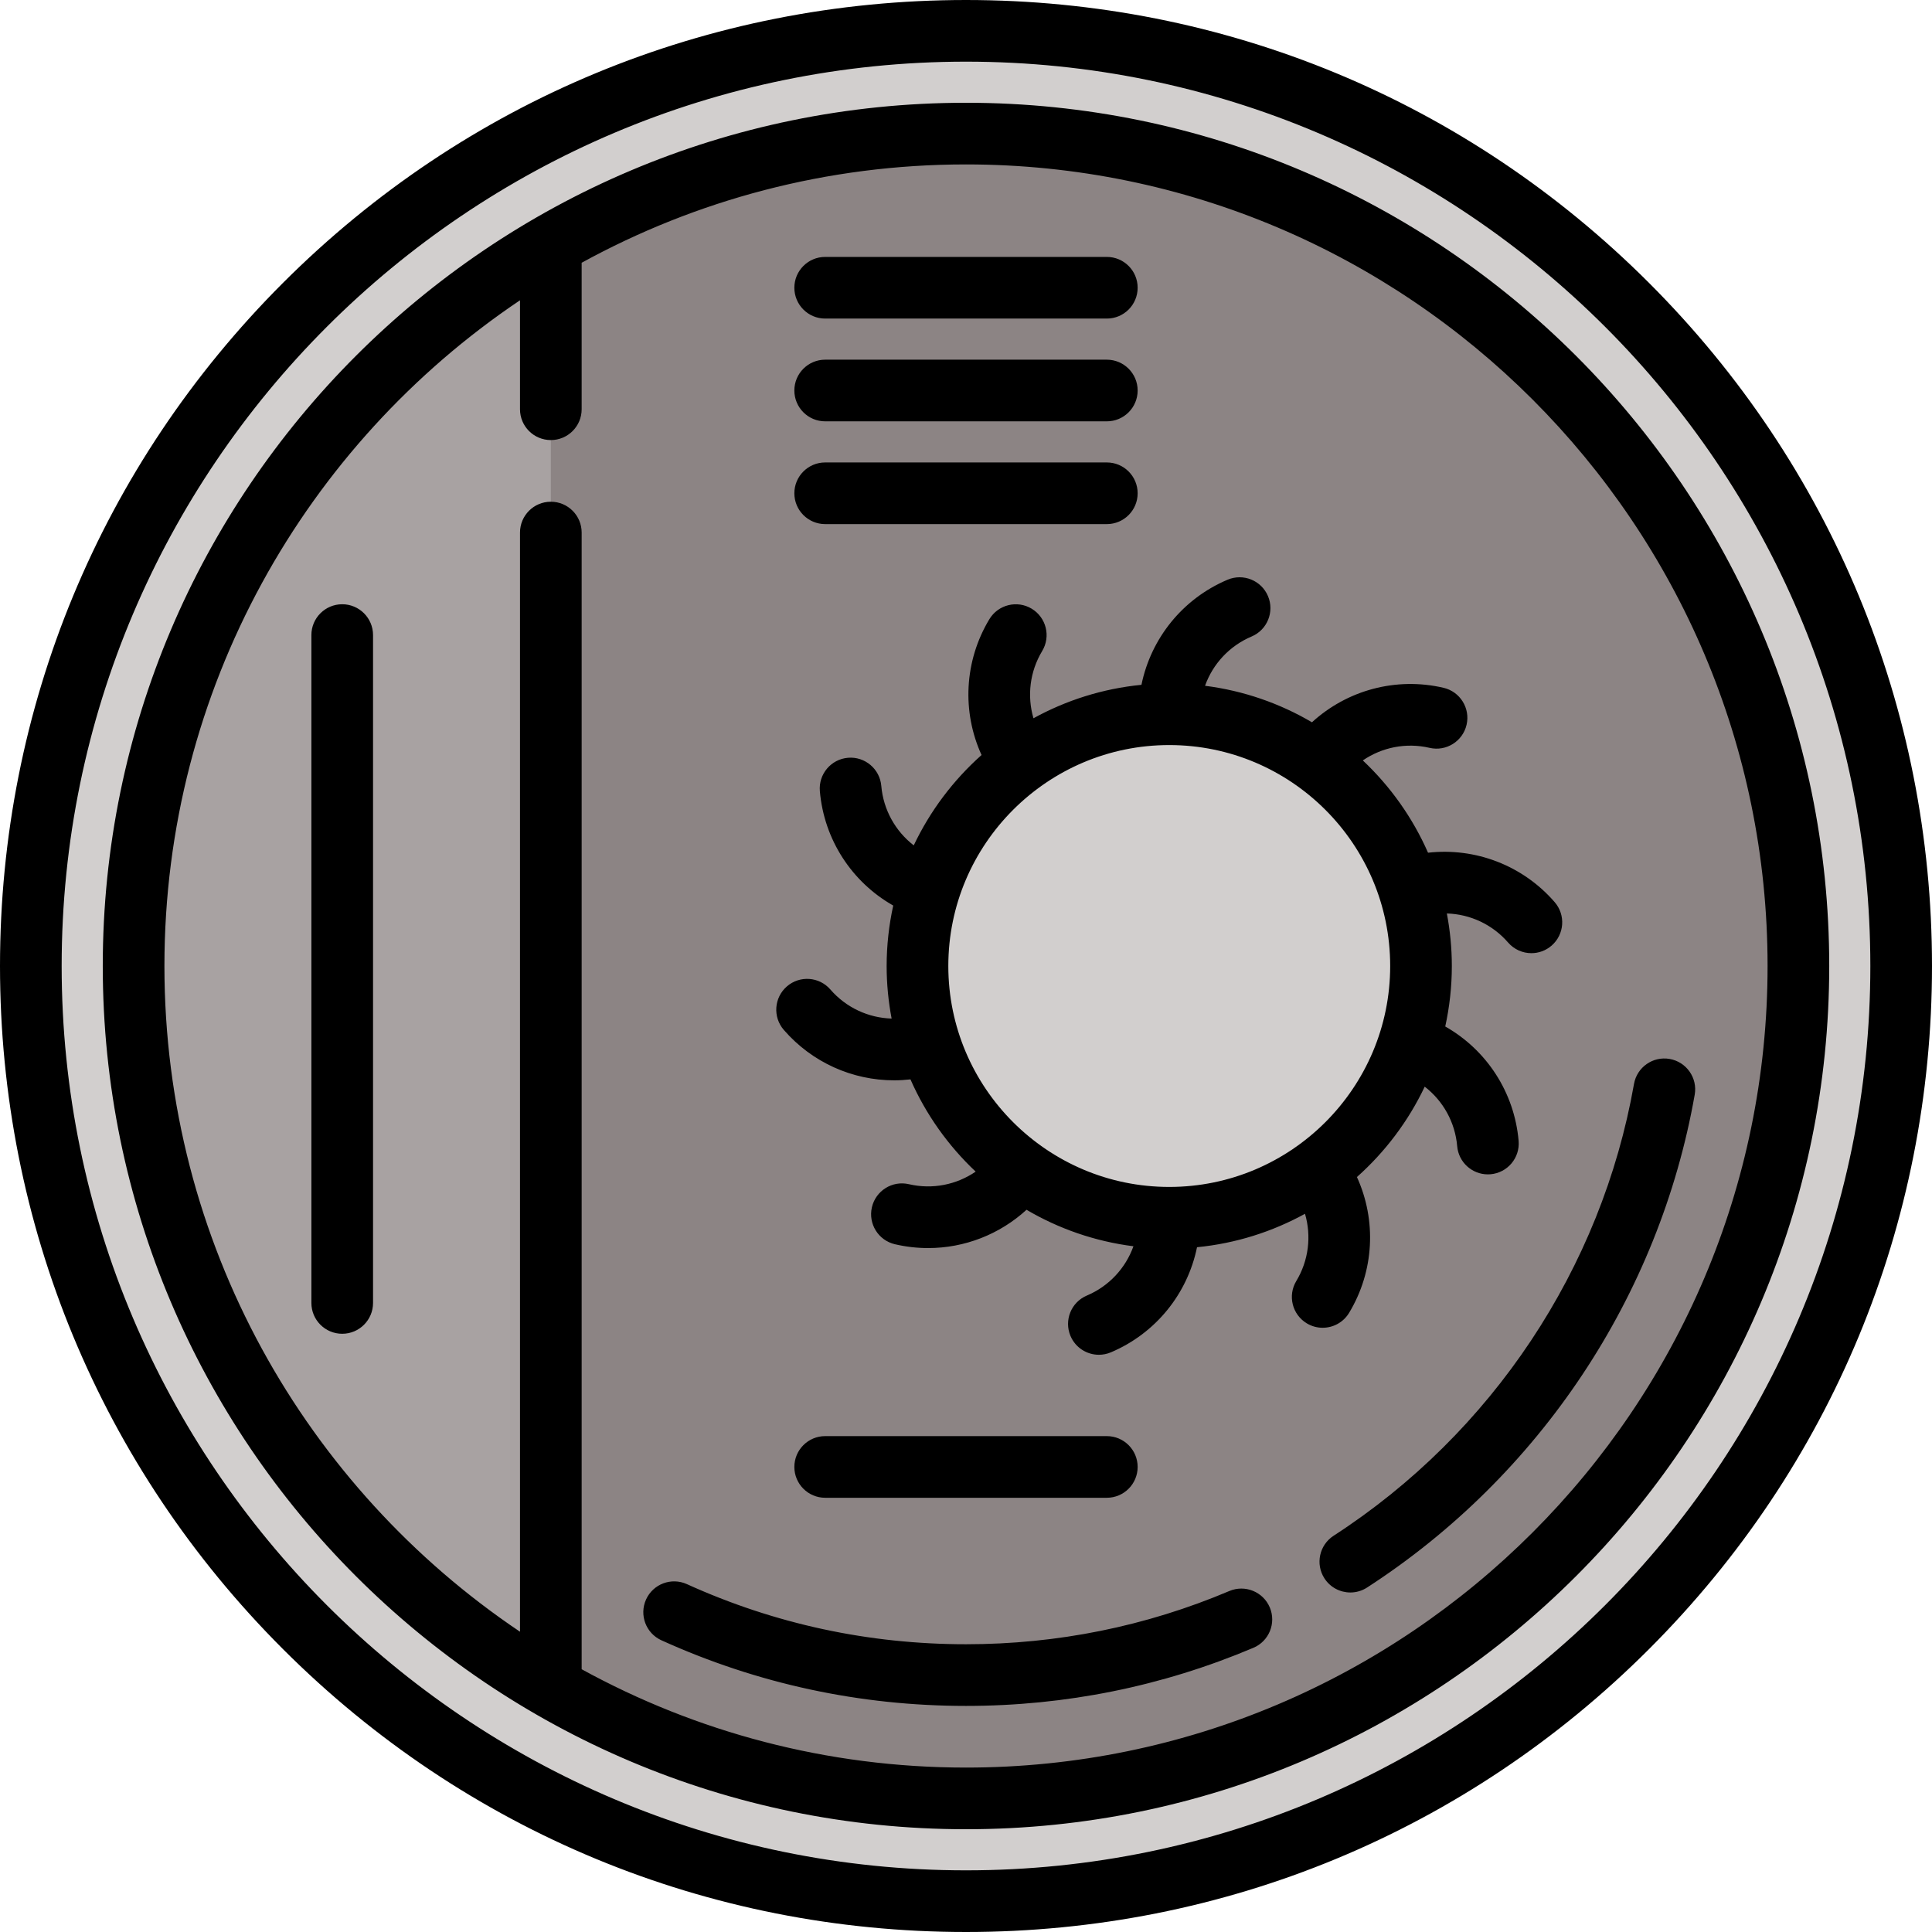
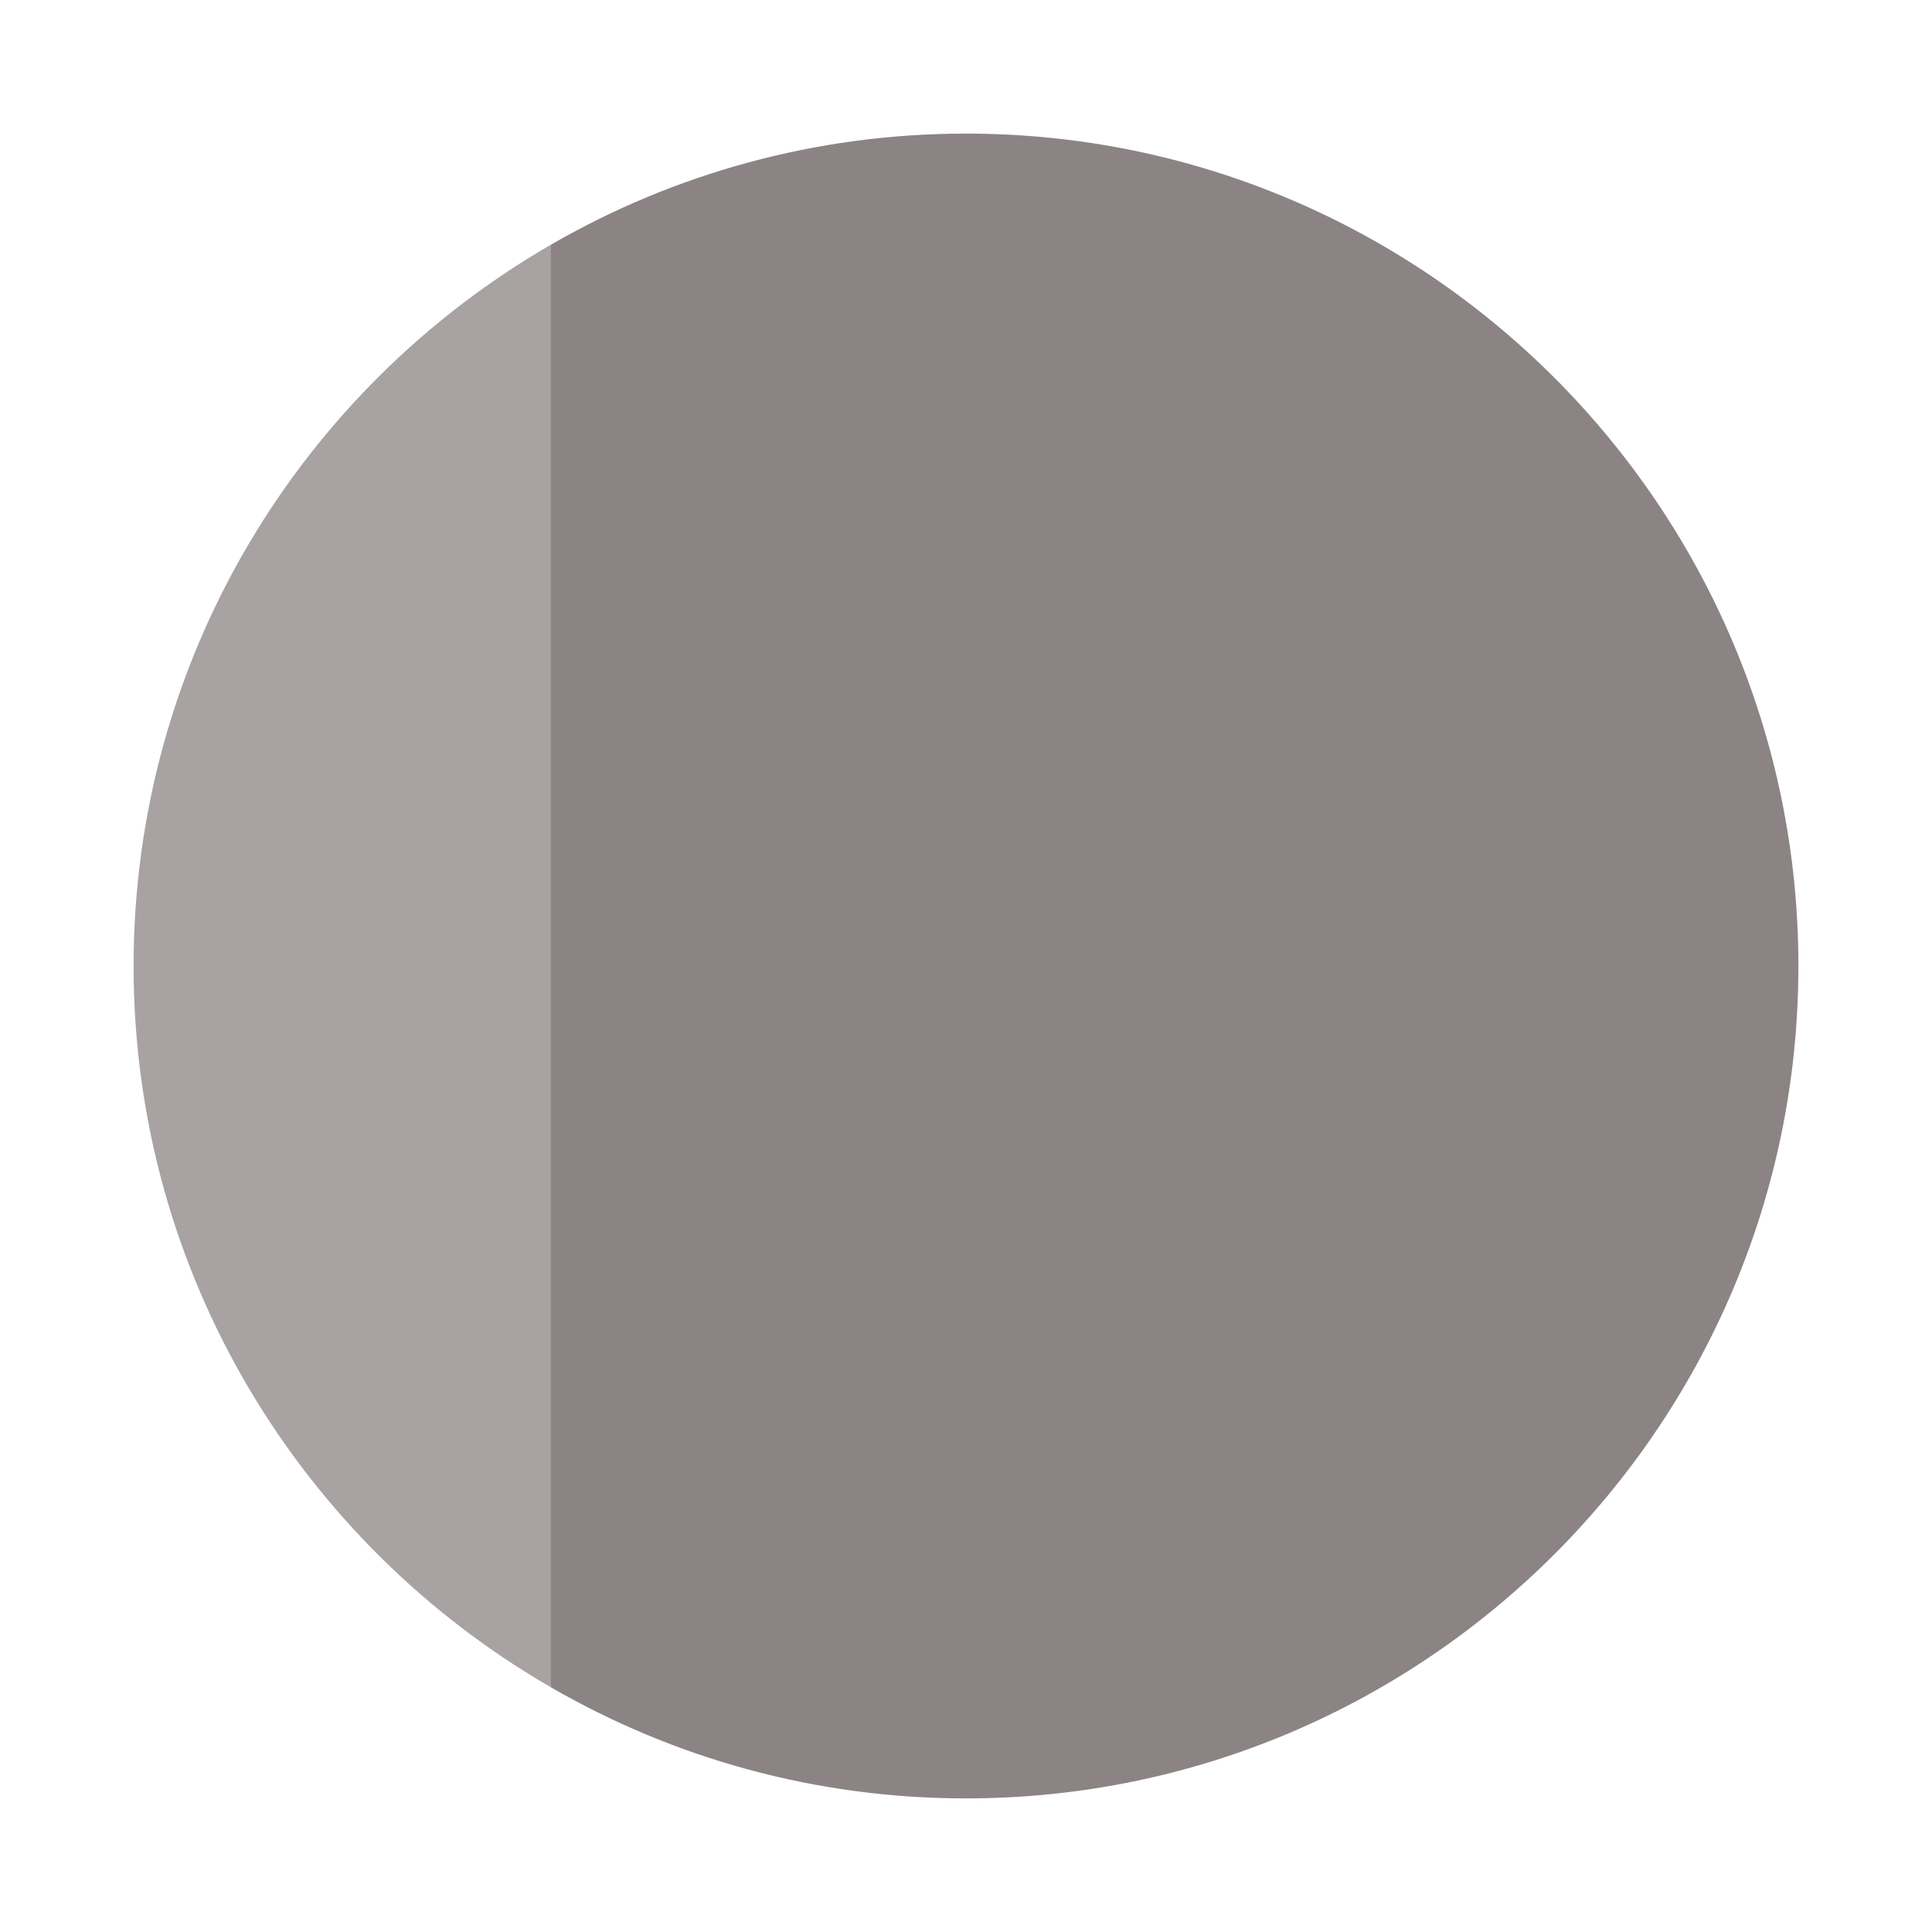
<svg xmlns="http://www.w3.org/2000/svg" version="1.1" id="Layer_1" x="0px" y="0px" viewBox="0 0 512 512" style="enable-background:new 0 0 512 512;" xml:space="preserve">
-   <circle style="fill:#D2CFCE;" cx="256" cy="256" r="247.83" />
  <path style="fill:#8C8484;" d="M256,35.404c121.638,0,220.596,98.958,220.596,220.596S377.638,476.596,256,476.596  c-40.034,0-77.617-10.719-110.026-29.456L113.294,256l32.681-191.139C178.383,46.124,215.966,35.404,256,35.404z" />
  <path style="fill:#A8A2A2;" d="M145.974,64.861v382.279C79.937,408.989,35.404,337.604,35.404,256S79.937,103.011,145.974,64.861z" />
-   <circle style="fill:#D2CFCE;" cx="309.858" cy="256" r="66.636" />
-   <path d="M437.019,74.981C388.667,26.628,324.38,0,256,0S123.333,26.628,74.981,74.981S0,187.62,0,256s26.628,132.667,74.981,181.019  S187.62,512,256,512s132.667-26.628,181.019-74.981S512,324.38,512,256S485.372,123.333,437.019,74.981z M256,495.66  c-132.149,0-239.66-107.51-239.66-239.66S123.851,16.34,256,16.34S495.66,123.851,495.66,256S388.149,495.66,256,495.66z   M256,27.234C129.858,27.234,27.234,129.858,27.234,256S129.858,484.766,256,484.766S484.766,382.142,484.766,256  S382.142,27.234,256,27.234z M256,468.426c-36.883,0-71.596-9.456-101.855-26.06V141.133c0-4.513-3.657-8.17-8.17-8.17  c-4.513,0-8.17,3.657-8.17,8.17v291.289C81.016,394.251,43.574,329.419,43.574,256c0-73.418,37.441-138.251,94.23-176.421v28.874  c0,4.513,3.657,8.17,8.17,8.17c4.513,0,8.17-3.657,8.17-8.17V69.634C184.404,53.03,219.117,43.574,256,43.574  c117.131,0,212.426,95.294,212.426,212.426S373.131,468.426,256,468.426z M98.86,168.302v176.991c0,4.513-3.657,8.17-8.17,8.17  c-4.513,0-8.17-3.657-8.17-8.17V168.302c0-4.513,3.657-8.17,8.17-8.17C95.203,160.132,98.86,163.79,98.86,168.302z M357.527,347.915  c6.682-11.088,7.298-24.528,2.074-35.991c7.483-6.664,13.625-14.796,17.964-23.946c4.86,3.755,8.057,9.413,8.604,15.771  c0.367,4.257,3.936,7.469,8.131,7.469c0.235,0,0.473-0.01,0.71-0.029c4.496-0.387,7.827-4.345,7.439-8.841  c-1.111-12.883-8.498-24.11-19.443-30.319c1.132-5.166,1.745-10.524,1.745-16.026c0-4.759-0.466-9.41-1.318-13.924  c6.136,0.182,12.048,2.88,16.227,7.701c1.616,1.864,3.89,2.819,6.177,2.819c1.897,0,3.803-0.658,5.349-1.998  c3.41-2.957,3.777-8.116,0.821-11.525c-8.474-9.774-21.052-14.512-33.561-13.098c-4.083-9.29-9.997-17.591-17.285-24.458  c5.079-3.478,11.461-4.781,17.69-3.333c4.385,1.021,8.785-1.715,9.806-6.11c1.021-4.394-1.715-8.784-6.11-9.806  c-12.6-2.926-25.572,0.637-34.861,9.14c-8.519-5.008-18.108-8.373-28.338-9.672c2.069-5.783,6.462-10.573,12.341-13.059  c4.155-1.758,6.1-6.553,4.341-10.708c-1.757-4.157-6.554-6.099-10.707-4.341c-11.908,5.036-20.3,15.529-22.825,27.852  c-10.287,1.009-19.968,4.108-28.616,8.866c-1.726-5.896-0.987-12.353,2.308-17.821c2.329-3.865,1.084-8.885-2.781-11.215  c-3.862-2.327-8.885-1.084-11.215,2.781c-6.682,11.088-7.298,24.528-2.074,35.994c-7.483,6.661-13.625,14.794-17.965,23.944  c-4.859-3.754-8.057-9.413-8.604-15.772c-0.389-4.495-4.362-7.831-8.842-7.438c-4.496,0.388-7.826,4.347-7.438,8.843  c1.111,12.882,8.499,24.109,19.443,30.317c-1.13,5.167-1.744,10.524-1.744,16.026c0,4.759,0.465,9.411,1.318,13.925  c-6.136-0.181-12.047-2.88-16.227-7.702c-2.957-3.409-8.117-3.776-11.525-0.821c-3.41,2.957-3.777,8.116-0.821,11.525  c7.494,8.643,18.197,13.365,29.222,13.365c1.446,0,2.896-0.084,4.345-0.248c4.083,9.282,9.995,17.579,17.278,24.441  c-5.078,3.479-11.46,4.783-17.692,3.333c-4.387-1.024-8.785,1.714-9.806,6.11c-1.021,4.394,1.715,8.786,6.11,9.806  c2.929,0.68,5.878,1.011,8.798,1.011c9.642,0,18.939-3.62,26.068-10.147c8.518,5.008,18.105,8.371,28.332,9.67  c-2.068,5.783-6.462,10.573-12.341,13.061c-4.155,1.756-6.1,6.55-4.341,10.706c1.318,3.117,4.344,4.989,7.527,4.989  c1.062,0,2.141-0.208,3.18-0.648c11.907-5.036,20.3-15.529,22.825-27.852c10.287-1.009,19.968-4.108,28.616-8.865  c1.727,5.893,0.988,12.352-2.307,17.82c-2.329,3.865-1.084,8.885,2.781,11.215c1.319,0.794,2.773,1.173,4.209,1.173  C353.292,351.869,355.994,350.461,357.527,347.915z M251.314,256c0-32.285,26.265-58.55,58.549-58.55  c32.285,0,58.55,26.265,58.55,58.55s-26.265,58.55-58.55,58.55C277.579,314.55,251.314,288.285,251.314,256z M336.503,425.977  c1.758,4.155-0.185,8.95-4.341,10.707c-24.156,10.219-49.779,15.4-76.162,15.4c-28.108,0-55.264-5.851-80.718-17.391  c-4.109-1.864-5.93-6.705-4.068-10.815c1.864-4.109,6.702-5.928,10.815-4.067c23.319,10.571,48.206,15.932,73.971,15.932  c24.183,0,47.666-4.746,69.795-14.108C329.946,419.88,334.745,421.822,336.503,425.977z M449.117,290.099  c-9.397,53.365-41.043,100.971-86.823,130.612c-1.373,0.888-2.912,1.313-4.433,1.313c-2.678,0-5.302-1.315-6.866-3.731  c-2.452-3.788-1.369-8.846,2.418-11.299c41.982-27.182,70.999-70.822,79.611-119.73c0.783-4.445,5.008-7.412,9.464-6.63  C446.931,281.419,449.899,285.655,449.117,290.099z M218.682,396.925c-4.513,0-8.17-3.657-8.17-8.17c0-4.513,3.657-8.17,8.17-8.17  h74.637c4.513,0,8.17,3.657,8.17,8.17c0,4.513-3.657,8.17-8.17,8.17H218.682z M210.512,130.723c0-4.513,3.657-8.17,8.17-8.17h74.637  c4.513,0,8.17,3.657,8.17,8.17c0,4.513-3.657,8.17-8.17,8.17h-74.637C214.17,138.894,210.512,135.237,210.512,130.723z   M210.512,103.489c0-4.513,3.657-8.17,8.17-8.17h74.637c4.513,0,8.17,3.657,8.17,8.17s-3.657,8.17-8.17,8.17h-74.637  C214.17,111.66,210.512,108.003,210.512,103.489z M210.512,76.255c0-4.513,3.657-8.17,8.17-8.17h74.637  c4.513,0,8.17,3.657,8.17,8.17s-3.657,8.17-8.17,8.17h-74.637C214.17,84.426,210.512,80.769,210.512,76.255z" />
  <g>
</g>
  <g>
</g>
  <g>
</g>
  <g>
</g>
  <g>
</g>
  <g>
</g>
  <g>
</g>
  <g>
</g>
  <g>
</g>
  <g>
</g>
  <g>
</g>
  <g>
</g>
  <g>
</g>
  <g>
</g>
  <g>
</g>
</svg>